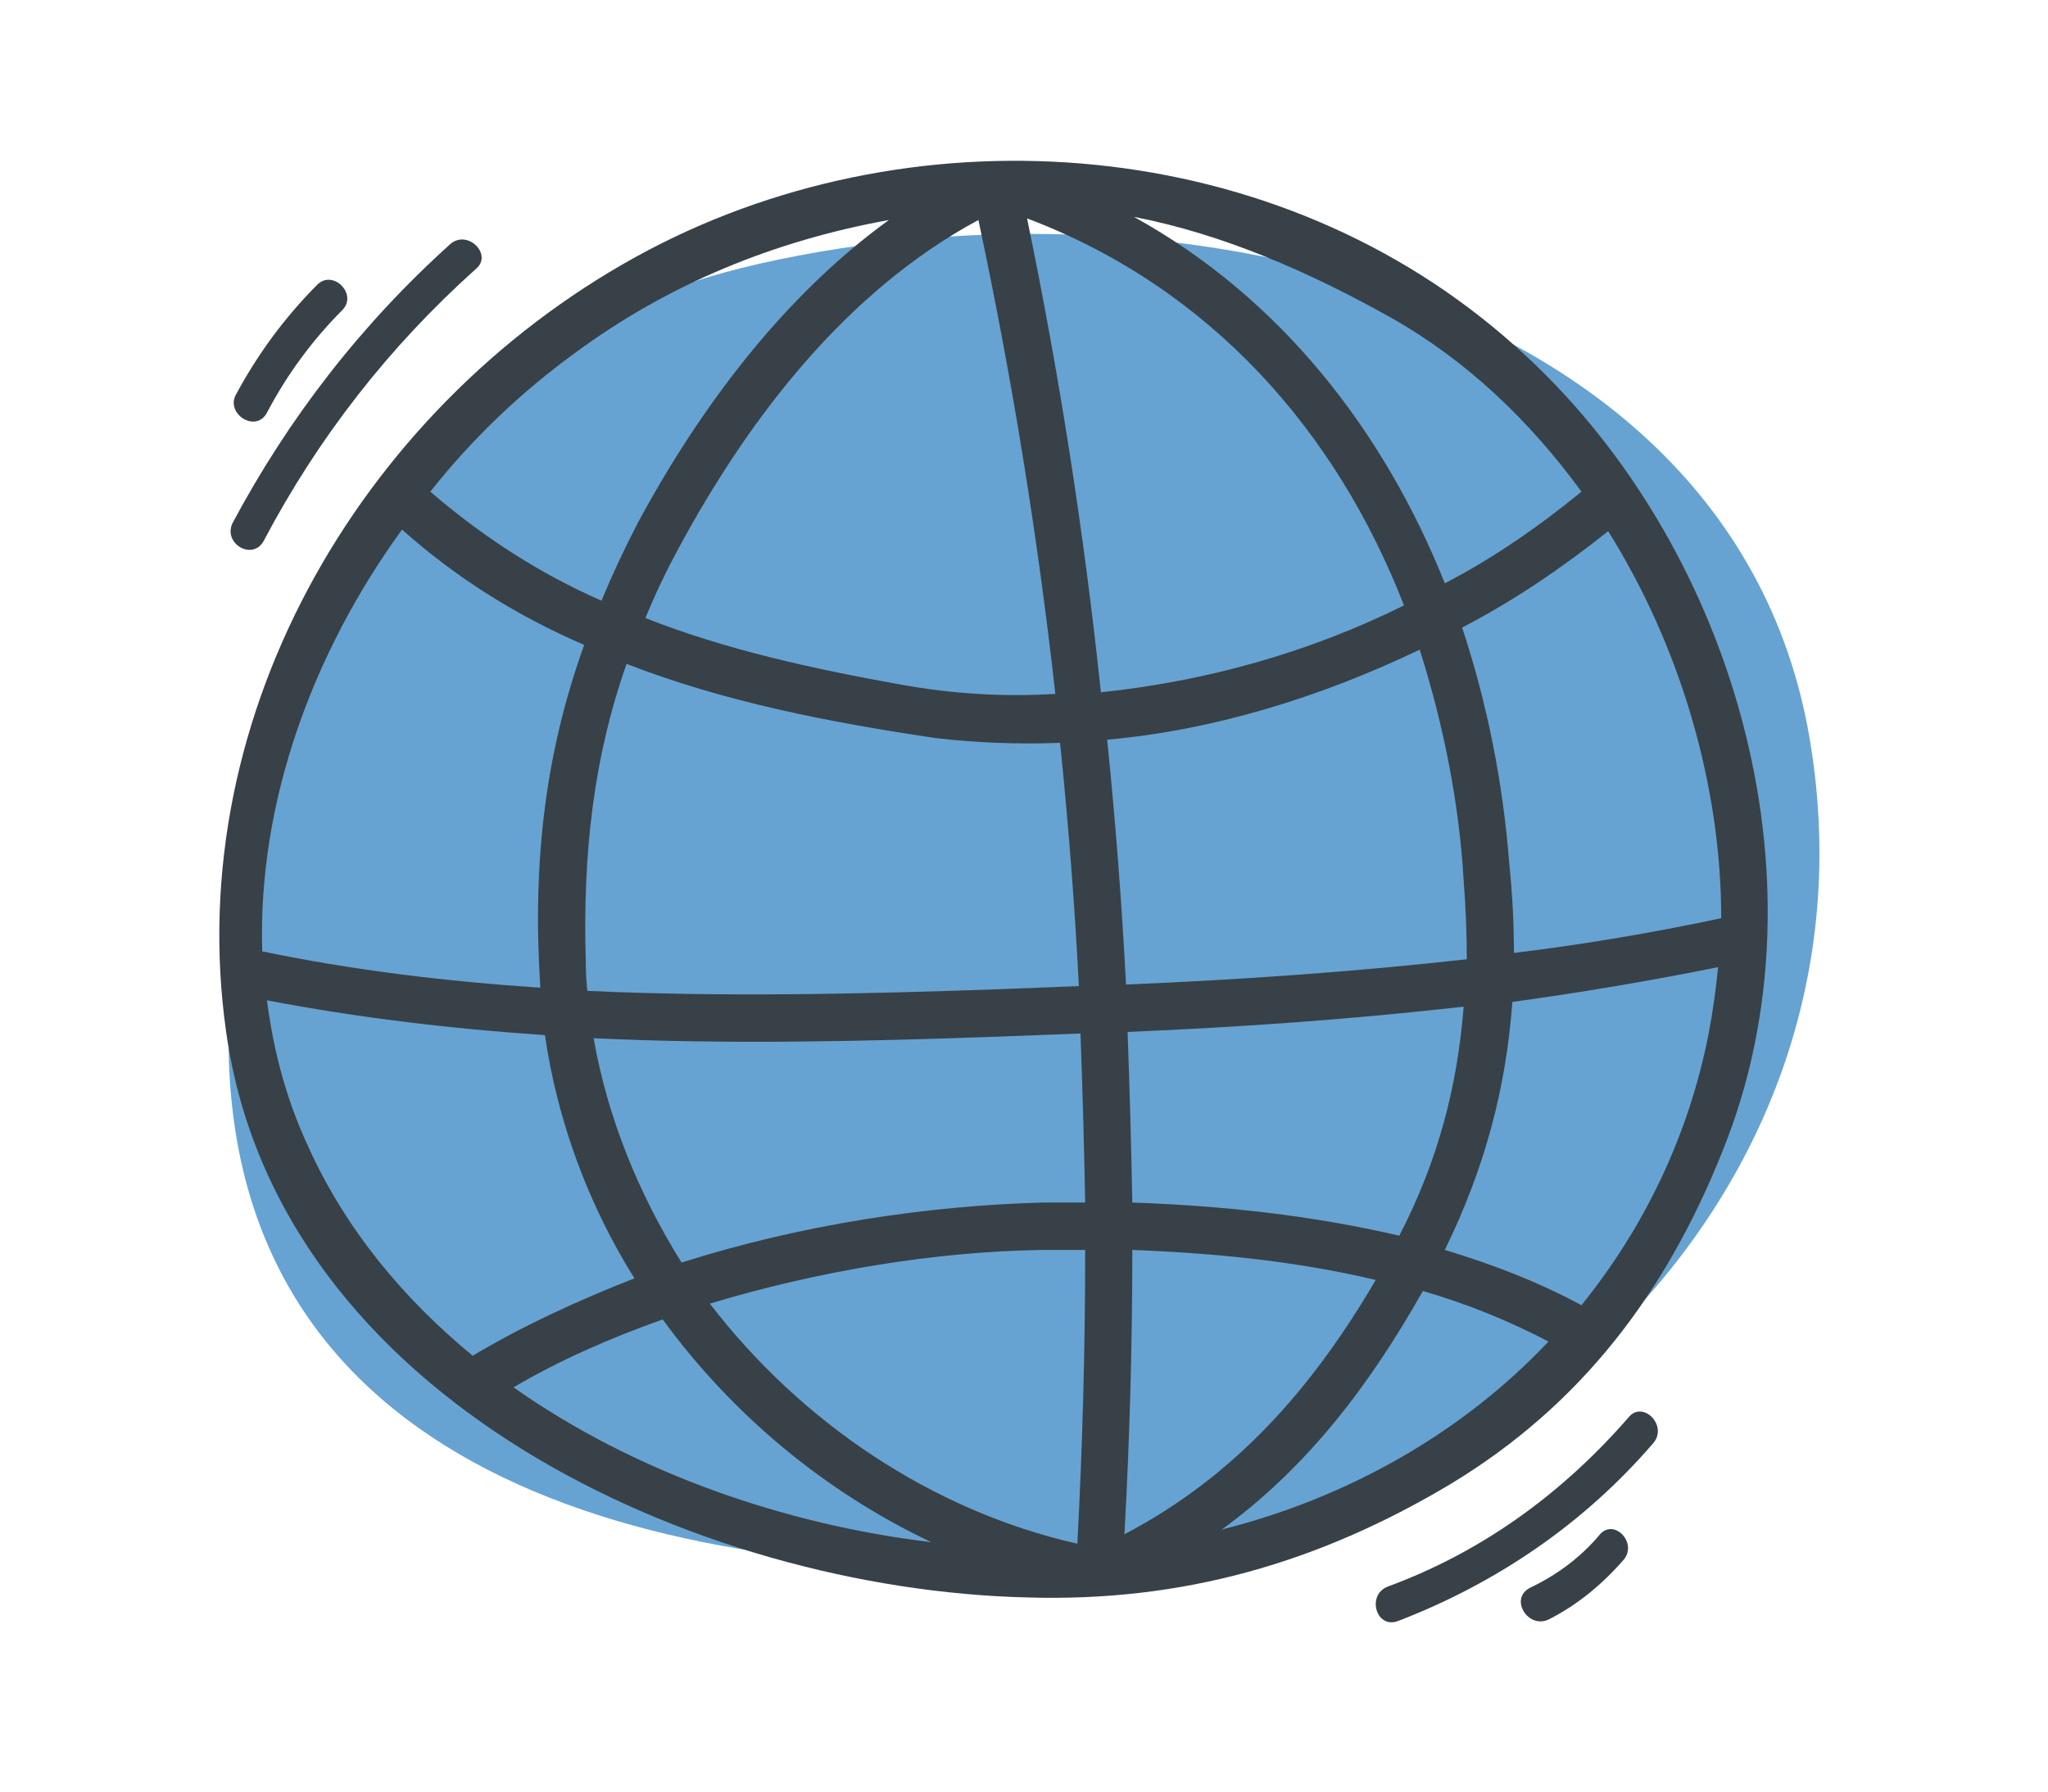
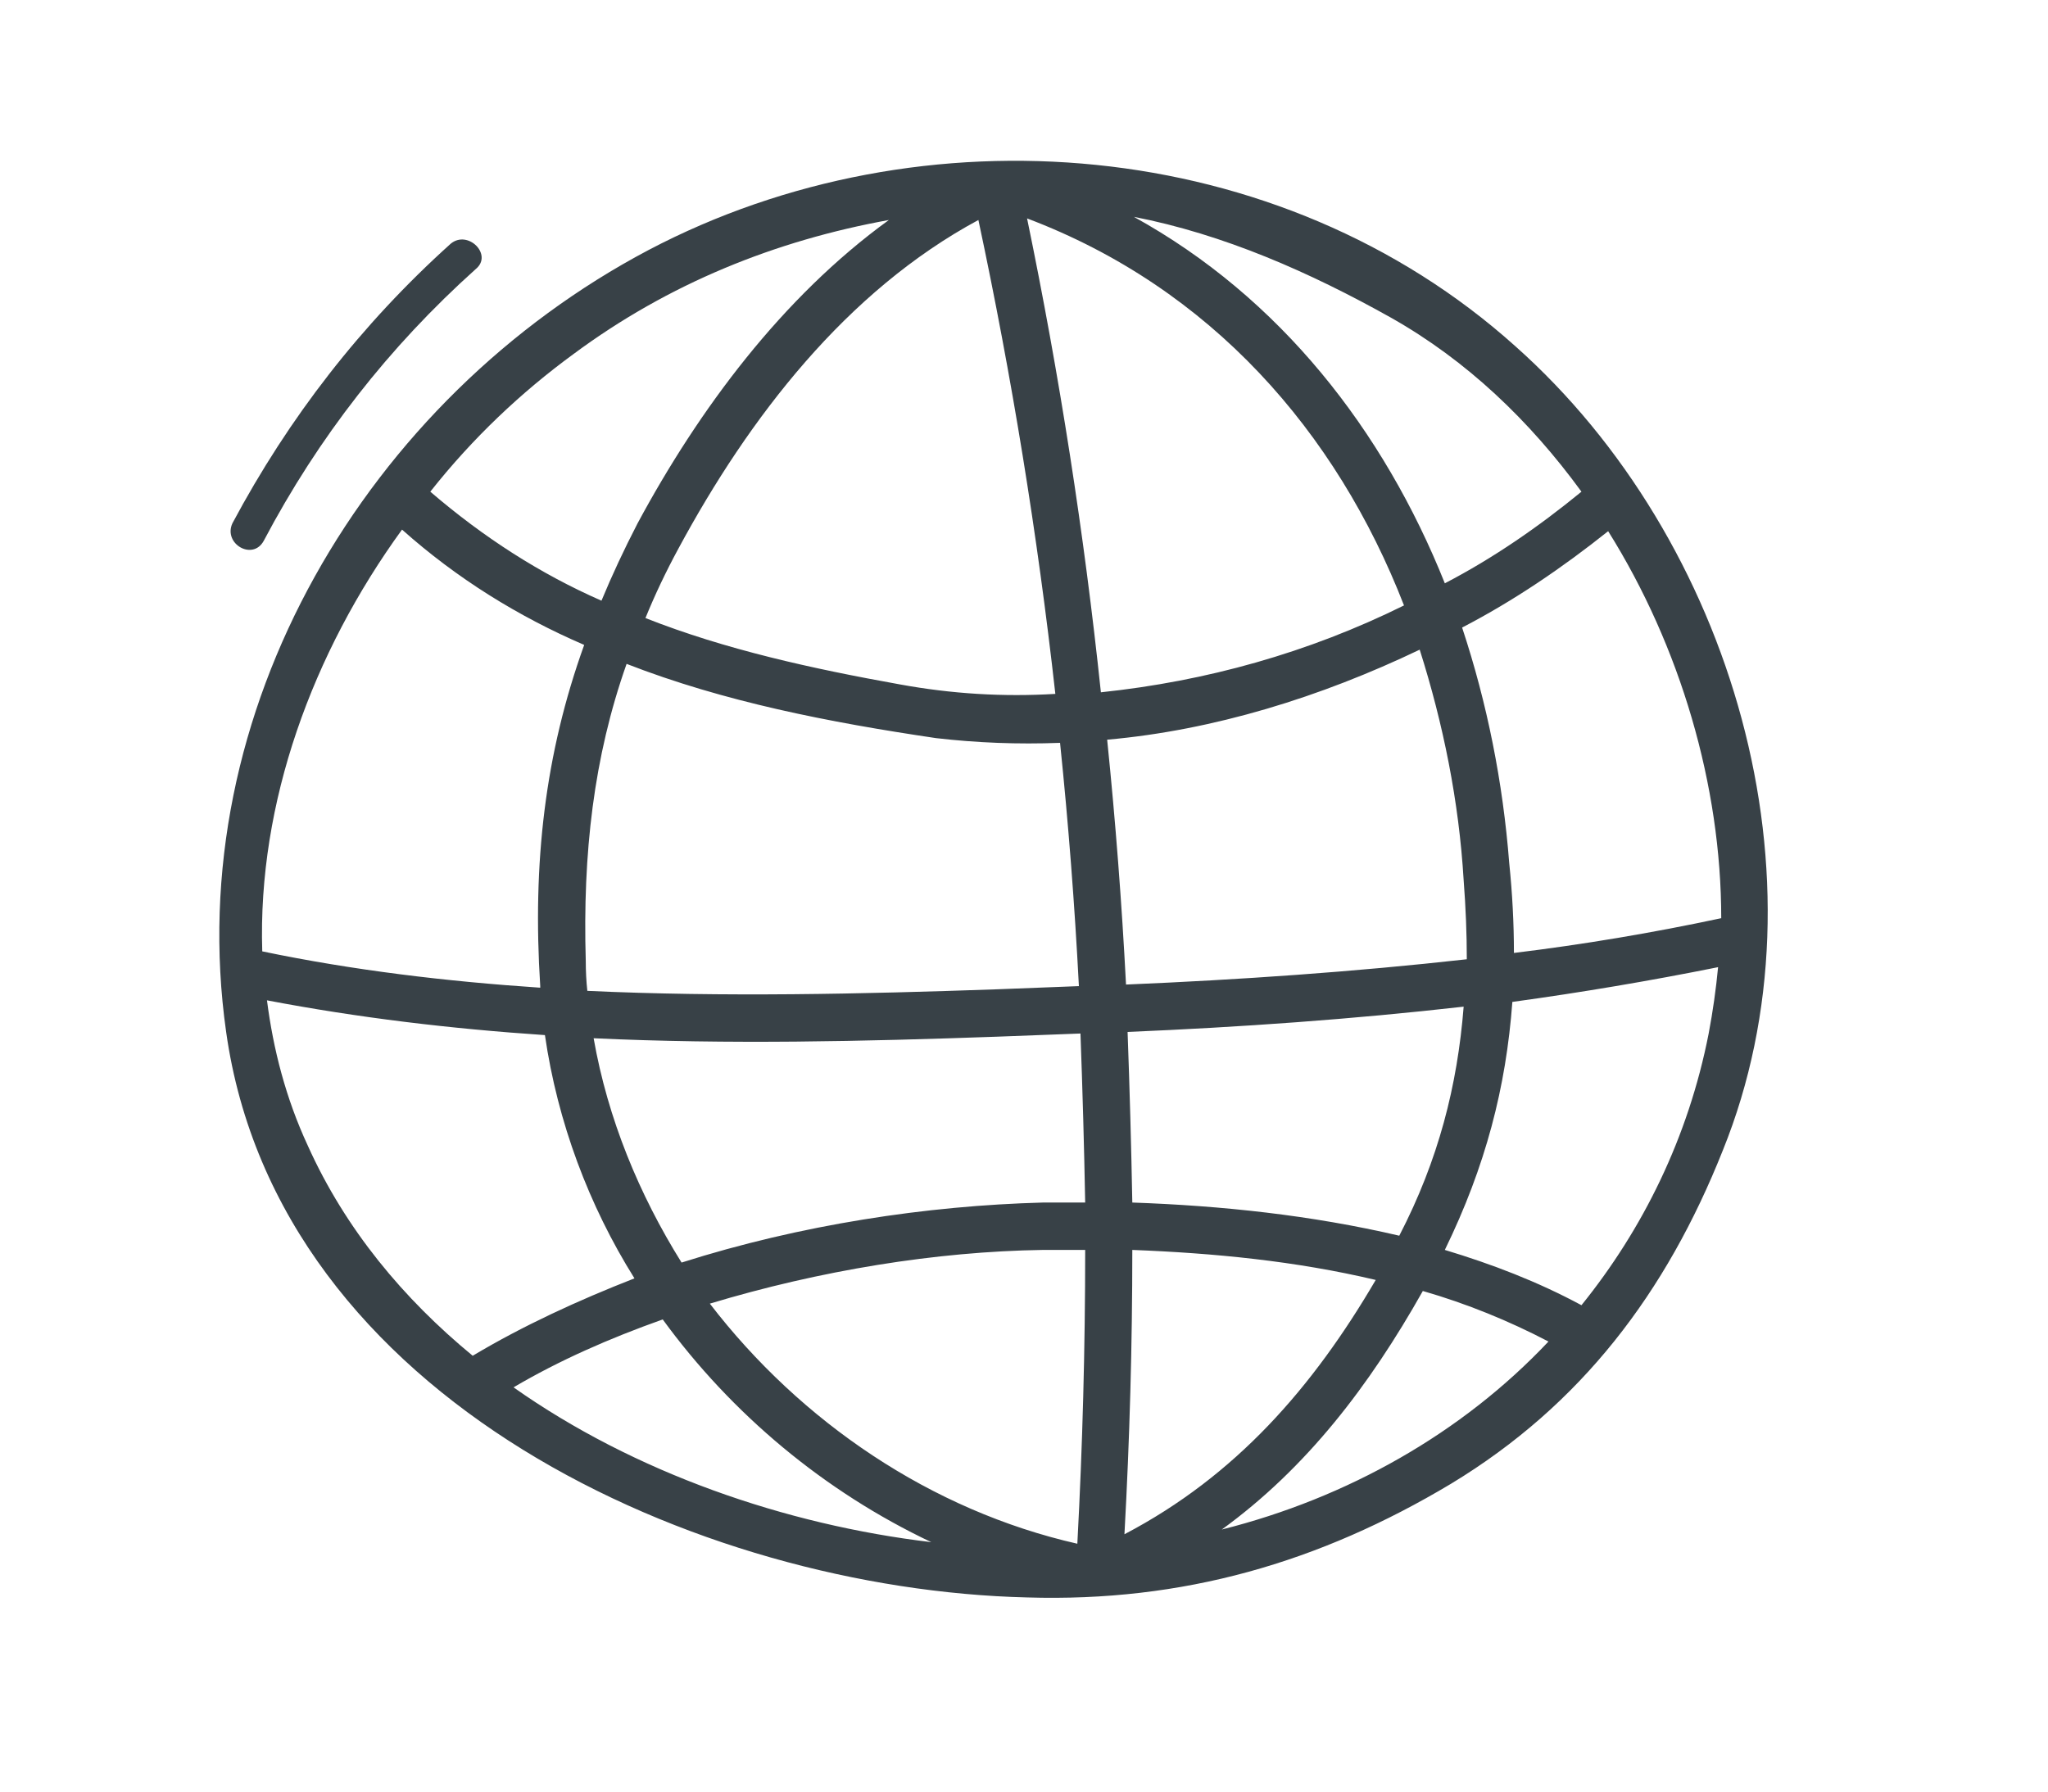
<svg xmlns="http://www.w3.org/2000/svg" width="112" height="98" viewBox="0 0 112 98" fill="none">
  <g filter="url(#filter0_f_351_463)">
-     <path d="M12.514 55.842C13.071 35.618 21.758 18.907 41.473 14.438C64.952 9.116 94.763 16.47 98.93 40.2C103.243 64.769 82.475 84.984 57.561 85.744C33.809 86.468 11.86 79.616 12.514 55.842Z" fill="#66A3D2" />
-   </g>
+     </g>
  <path fill-rule="evenodd" clip-rule="evenodd" d="M94.216 62.927C91.124 70.704 86.486 76.839 79.357 81.159C72.143 85.479 64.671 87.64 56.168 87.38C38.218 86.948 15.201 76.579 12.367 56.447C9.876 38.906 20.096 21.797 35.47 13.675C50.414 5.812 69.996 7.367 82.879 18.946C94.731 29.488 100.228 48.065 94.216 62.927ZM87.946 29.056C85.455 31.043 82.793 32.858 79.959 34.327C81.333 38.474 82.192 42.794 82.535 47.201C82.707 48.872 82.793 50.513 82.793 52.126C86.572 51.666 90.351 51.032 94.13 50.225C94.13 42.967 91.897 35.363 87.946 29.056ZM32.12 54.2C39.592 54.546 47.15 54.373 54.536 54.114C56.025 54.056 57.514 53.998 59.002 53.941C58.773 49.505 58.43 45.07 57.972 40.634C55.653 40.721 53.42 40.634 51.187 40.375C45.347 39.511 39.592 38.388 34.267 36.314C32.464 41.412 31.863 46.683 32.034 52.558C32.034 53.134 32.063 53.682 32.12 54.2ZM53.506 12.034C46.291 15.922 40.967 22.834 37.102 30.006C36.415 31.273 35.813 32.541 35.298 33.808C39.678 35.536 44.402 36.573 49.212 37.437C52.046 37.956 54.88 38.128 57.714 37.956C56.741 29.257 55.338 20.617 53.506 12.034ZM60.205 37.869C65.959 37.264 71.542 35.709 76.781 33.117C73.088 23.612 66.217 15.749 56.168 11.947C57.943 20.53 59.289 29.171 60.205 37.869ZM32.464 56.792C33.237 61.199 34.955 65.347 37.273 69.062C43.801 66.988 50.672 65.951 57.027 65.779C57.771 65.779 58.544 65.779 59.346 65.779C59.289 62.726 59.203 59.644 59.088 56.533C57.6 56.591 56.082 56.648 54.536 56.706C47.236 56.965 39.85 57.138 32.464 56.792ZM38.819 71.309C43.801 77.789 50.929 82.628 58.917 84.442C59.203 79.085 59.346 73.728 59.346 68.371C58.544 68.371 57.771 68.371 57.027 68.371C51.187 68.457 44.831 69.494 38.819 71.309ZM36.243 72.173C33.323 73.21 30.574 74.419 28.084 75.888C34.697 80.554 42.942 83.406 50.929 84.356C45.089 81.591 40.022 77.357 36.243 72.173ZM61.493 83.924C67.591 80.727 71.799 75.888 75.235 70.013C70.855 68.976 66.389 68.544 61.923 68.371C61.923 73.555 61.779 78.74 61.493 83.924ZM76.523 67.593C78.67 63.446 79.701 59.385 80.044 55.064C73.947 55.755 67.849 56.187 61.665 56.447C61.779 59.557 61.865 62.668 61.923 65.779C66.818 65.951 71.713 66.47 76.523 67.593ZM80.216 52.472C80.216 51.089 80.159 49.649 80.044 48.152C79.787 43.831 78.928 39.597 77.64 35.536C72.229 38.128 66.389 39.943 60.548 40.461C61.007 44.955 61.35 49.419 61.579 53.855C67.763 53.595 74.032 53.163 80.216 52.472ZM76.094 17.391C71.628 14.885 66.904 12.811 62.008 11.861C69.996 16.267 75.664 23.526 79.014 31.907C81.676 30.525 84.167 28.796 86.486 26.895C83.652 23.007 80.216 19.724 76.094 17.391ZM23.532 26.895C26.452 29.401 29.544 31.389 32.893 32.858C33.466 31.475 34.124 30.064 34.869 28.624C38.218 22.402 42.77 16.267 48.61 12.034C42.427 13.157 36.586 15.49 31.347 19.378C28.513 21.452 25.851 23.958 23.532 26.895ZM14.342 52.04C19.323 53.077 24.391 53.682 29.544 54.027C29.544 54.027 29.544 53.998 29.544 53.941C29.114 47.201 29.801 41.239 31.948 35.277C28.341 33.722 24.992 31.648 21.986 28.969C17.09 35.709 14.084 43.918 14.342 52.04ZM25.851 74.16C28.599 72.518 31.605 71.136 34.697 69.926C32.206 65.951 30.488 61.372 29.801 56.62C24.648 56.274 19.581 55.669 14.6 54.718C14.943 57.397 15.63 60.076 16.833 62.668C18.894 67.248 22.072 71.049 25.851 74.16ZM84.682 73.382C82.535 72.259 80.216 71.309 77.811 70.617C74.891 75.802 71.456 80.295 66.818 83.665C73.689 81.937 79.959 78.394 84.682 73.382ZM93.443 56.533C93.672 55.323 93.843 54.114 93.958 52.904C90.236 53.653 86.486 54.286 82.707 54.805C82.363 59.471 81.247 63.791 79.014 68.371C81.59 69.148 84.081 70.099 86.486 71.395C89.835 67.248 92.326 62.236 93.443 56.533Z" fill="#384147" />
  <path d="M14.428 29.574C17.405 23.929 21.27 18.975 26.023 14.712C26.968 13.935 25.593 12.552 24.649 13.33C19.753 17.737 15.802 22.835 12.71 28.624C12.195 29.747 13.827 30.698 14.428 29.574Z" fill="#384147" />
-   <path d="M14.599 22.575C15.687 20.502 17.061 18.629 18.722 16.959C19.58 16.095 18.206 14.712 17.347 15.576C15.572 17.362 14.084 19.378 12.881 21.625C12.366 22.662 13.998 23.698 14.599 22.575Z" fill="#384147" />
-   <path d="M89.062 77.529C85.455 81.677 81.075 84.874 75.922 86.775C74.719 87.207 75.235 89.108 76.437 88.676C81.848 86.602 86.657 83.319 90.436 78.912C91.209 77.962 89.835 76.579 89.062 77.529Z" fill="#384147" />
-   <path d="M87.431 84.01C86.4 85.22 85.112 86.17 83.652 86.862C82.535 87.466 83.566 89.108 84.682 88.59C86.228 87.812 87.603 86.689 88.805 85.306C89.578 84.356 88.204 82.973 87.431 84.01Z" fill="#384147" />
  <defs>
    <filter id="filter0_f_351_463" x="0.5" y="0.795" width="111" height="97" filterUnits="userSpaceOnUse" color-interpolation-filters="sRGB">
      <feFlood flood-opacity="0" result="BackgroundImageFix" />
      <feBlend mode="normal" in="SourceGraphic" in2="BackgroundImageFix" result="shape" />
      <feGaussianBlur stdDeviation="6" result="effect1_foregroundBlur_351_463" />
    </filter>
  </defs>
</svg>